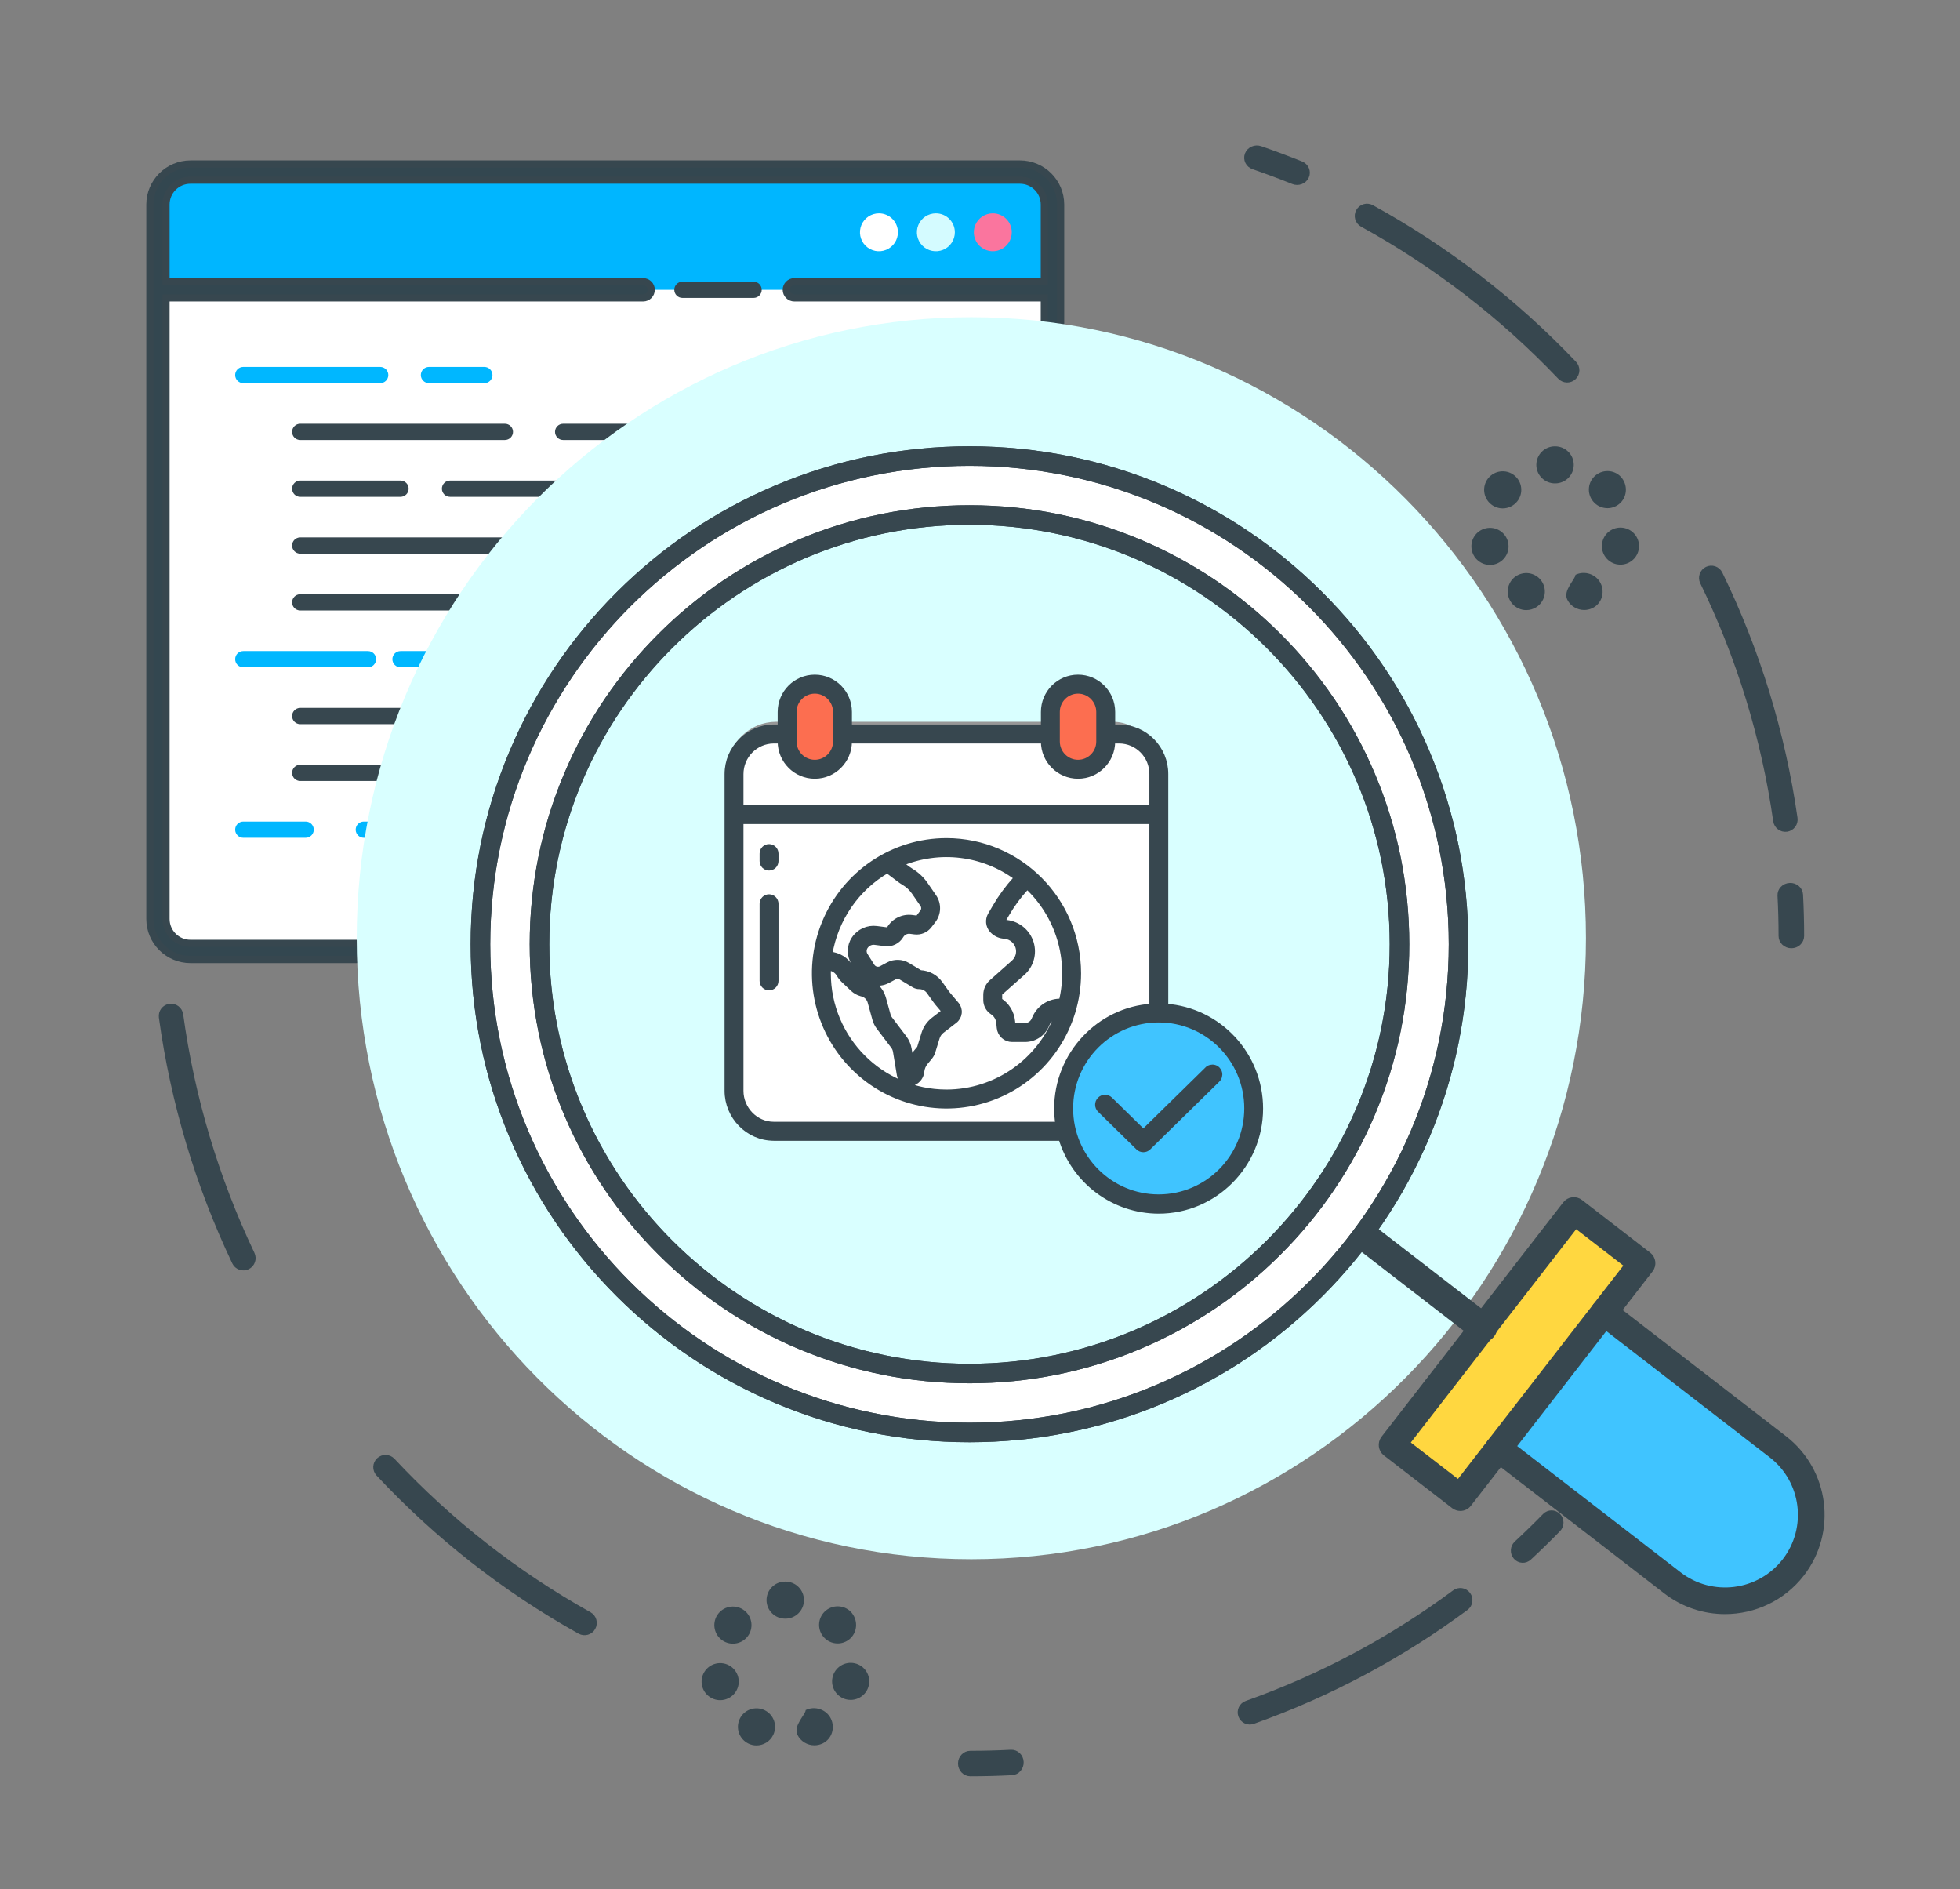
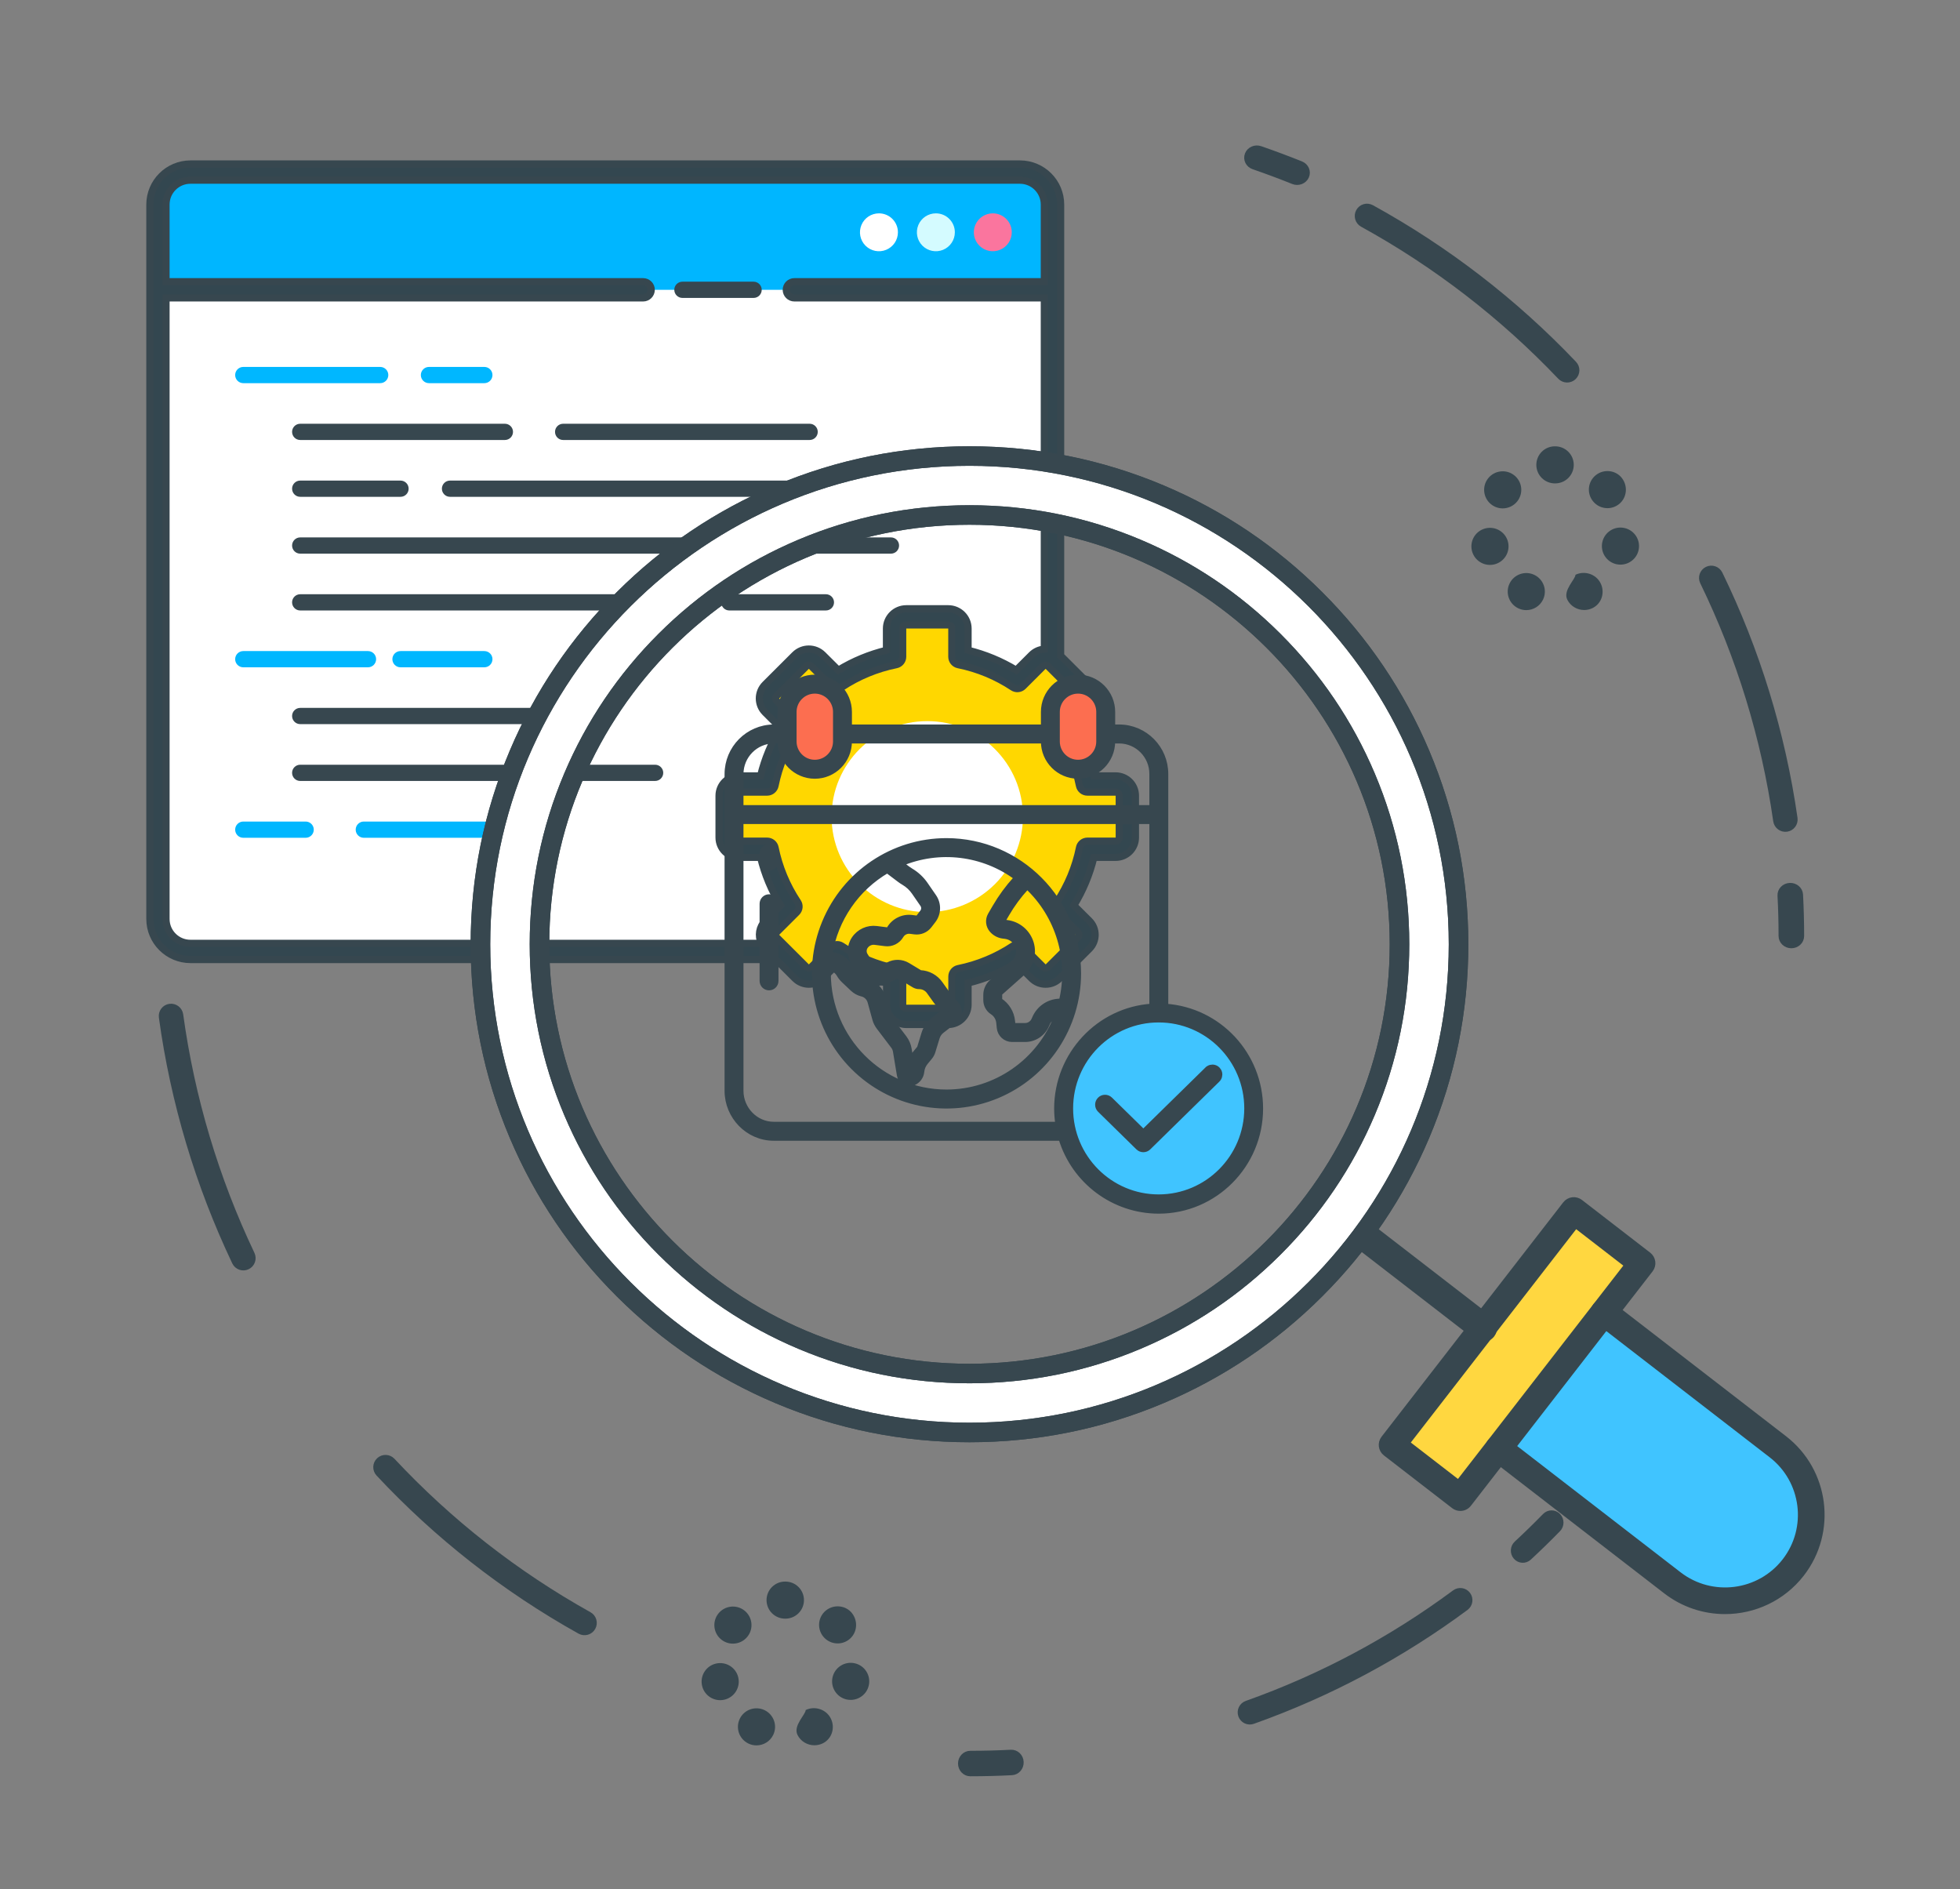
<svg xmlns="http://www.w3.org/2000/svg" width="220px" height="212px" viewBox="0 0 220 212" version="1.1">
  <rect x="0" y="0" width="220" height="212" fill="#808080" stroke="none" />
  <title>Group 75</title>
  <g id="Page-1" stroke="none" stroke-width="1" fill="none" fill-rule="evenodd">
    <g id="Travel-Software-Solutions" transform="translate(-880, -2243)">
      <g id="Group-75" transform="translate(880, 2243)">
        <g id="Web-development-2" transform="translate(16.68, 18.401)" fill-rule="nonzero">
          <g id="Web-development">
            <rect id="Rectangle" fill="#FFFFFF" x="1.043" y="0.911" width="100.407" height="87.463" rx="3" />
            <path d="M37.685,24.599 L31.47,24.599 C30.966,24.599 30.557,24.191 30.557,23.688 C30.557,23.185 30.966,22.777 31.47,22.777 L37.685,22.777 C38.189,22.777 38.597,23.185 38.597,23.688 C38.597,24.191 38.189,24.599 37.685,24.599 Z" id="Path" fill="#00B7FF" />
            <path d="M25.994,24.599 L10.629,24.599 C10.124,24.599 9.716,24.191 9.716,23.688 C9.716,23.185 10.124,22.777 10.629,22.777 L25.994,22.777 C26.498,22.777 26.906,23.185 26.906,23.688 C26.906,24.191 26.498,24.599 25.994,24.599 Z" id="Path" fill="#00B7FF" />
            <path d="M37.685,56.487 L28.275,56.487 C27.771,56.487 27.363,56.079 27.363,55.576 C27.363,55.072 27.771,54.665 28.275,54.665 L37.685,54.665 C38.189,54.665 38.597,55.072 38.597,55.576 C38.597,56.079 38.189,56.487 37.685,56.487 Z" id="Path" fill="#00B7FF" />
            <path d="M24.624,56.487 L10.629,56.487 C10.124,56.487 9.716,56.079 9.716,55.576 C9.716,55.072 10.124,54.665 10.629,54.665 L24.624,54.665 C25.128,54.665 25.537,55.072 25.537,55.576 C25.537,56.079 25.128,56.487 24.624,56.487 Z" id="Path" fill="#00B7FF" />
            <path d="M37.685,75.619 L24.157,75.619 C23.653,75.619 23.244,75.211 23.244,74.708 C23.244,74.205 23.653,73.797 24.157,73.797 L37.685,73.797 C38.189,73.797 38.597,74.205 38.597,74.708 C38.597,75.211 38.189,75.619 37.685,75.619 Z" id="Path" fill="#00B7FF" />
            <path d="M17.627,75.619 L10.629,75.619 C10.124,75.619 9.716,75.211 9.716,74.708 C9.716,74.205 10.124,73.797 10.629,73.797 L17.627,73.797 C18.131,73.797 18.54,74.205 18.54,74.708 C18.54,75.211 18.131,75.619 17.627,75.619 Z" id="Path" fill="#00B7FF" />
            <path d="M97.799,85.641 L4.694,85.641 C2.678,85.641 1.043,84.009 1.043,81.997 L1.043,84.73 C1.043,86.743 2.678,88.374 4.694,88.374 L97.799,88.374 C99.816,88.374 101.45,86.743 101.45,84.73 L101.45,81.997 C101.45,84.009 99.816,85.641 97.799,85.641 Z" id="Path" fill="#FFFFFF" />
            <path d="M97.799,0.911 L4.694,0.911 C2.678,0.911 1.043,2.543 1.043,4.555 L1.043,14.122 L101.45,14.122 L101.45,4.555 C101.45,2.543 99.816,0.911 97.799,0.911 Z" id="Path" fill="#00B6FF" />
            <path d="M81.978,5.542 C81.116,5.542 80.339,6.06 80.009,6.854 C79.679,7.649 79.861,8.564 80.47,9.172 C81.08,9.78 81.996,9.962 82.792,9.633 C83.589,9.304 84.108,8.528 84.107,7.668 C84.107,6.494 83.154,5.542 81.978,5.542 Z" id="Path" fill="#FFFFFF" />
            <path d="M88.367,5.542 C87.505,5.542 86.728,6.06 86.398,6.854 C86.068,7.649 86.25,8.564 86.86,9.172 C87.469,9.78 88.386,9.962 89.182,9.633 C89.978,9.304 90.497,8.528 90.497,7.668 C90.497,6.494 89.543,5.542 88.367,5.542 Z" id="Path" fill="#D4FBFF" />
            <path d="M94.757,5.542 C93.895,5.542 93.118,6.06 92.788,6.855 C92.459,7.65 92.641,8.564 93.251,9.172 C93.86,9.781 94.777,9.962 95.573,9.633 C96.369,9.303 96.888,8.528 96.887,7.668 C96.887,6.494 95.933,5.542 94.757,5.542 L94.757,5.542 Z" id="Path" fill="#FA759E" />
            <path d="M109.861,75.596 L109.861,70.892 C109.861,70.544 109.722,70.211 109.476,69.966 C109.23,69.72 108.896,69.582 108.548,69.582 L105.382,69.582 C104.913,67.286 104.005,65.101 102.707,63.148 L104.953,60.907 C105.199,60.662 105.338,60.329 105.338,59.981 C105.338,59.634 105.199,59.3 104.953,59.055 L101.621,55.729 C101.375,55.483 101.041,55.345 100.693,55.345 C100.344,55.345 100.01,55.483 99.764,55.729 L97.519,57.97 C95.561,56.674 93.371,55.769 91.069,55.302 L91.069,52.135 C91.069,51.412 90.481,50.825 89.756,50.825 L85.044,50.825 C84.319,50.825 83.731,51.412 83.731,52.135 L83.731,55.302 C81.431,55.769 79.242,56.675 77.286,57.971 L75.04,55.73 C74.794,55.484 74.46,55.346 74.112,55.346 C73.764,55.346 73.43,55.484 73.184,55.73 L69.851,59.056 C69.339,59.567 69.339,60.397 69.851,60.908 L72.097,63.149 C70.799,65.102 69.892,67.287 69.423,69.583 L66.251,69.583 C65.903,69.583 65.569,69.721 65.323,69.967 C65.077,70.212 64.939,70.545 64.939,70.893 L64.939,75.597 C64.939,75.945 65.077,76.278 65.323,76.523 C65.569,76.769 65.903,76.907 66.251,76.907 L69.423,76.907 C69.892,79.203 70.799,81.387 72.097,83.341 L69.851,85.582 C69.339,86.093 69.339,86.923 69.851,87.434 L73.184,90.76 C73.43,91.006 73.764,91.144 74.112,91.144 C74.46,91.144 74.794,91.006 75.04,90.76 L77.286,88.519 C79.242,89.815 81.431,90.721 83.731,91.188 L83.731,94.354 C83.732,95.077 84.319,95.663 85.044,95.663 L89.756,95.663 C90.481,95.663 91.069,95.076 91.069,94.353 L91.069,91.187 C93.37,90.72 95.558,89.814 97.514,88.518 L99.76,90.76 C100.006,91.005 100.34,91.143 100.688,91.143 C101.036,91.143 101.37,91.005 101.616,90.76 L104.948,87.433 C105.194,87.188 105.333,86.855 105.333,86.507 C105.333,86.16 105.194,85.826 104.948,85.581 L102.703,83.34 C104.001,81.387 104.909,79.202 105.377,76.906 L108.548,76.906 C108.896,76.906 109.23,76.768 109.476,76.523 C109.722,76.277 109.861,75.944 109.861,75.596 L109.861,75.596 Z M87.4,83.962 C81.469,83.961 76.662,79.163 76.662,73.243 C76.663,67.324 81.471,62.526 87.401,62.526 C93.331,62.526 98.139,67.325 98.139,73.244 C98.139,76.087 97.007,78.813 94.993,80.823 C92.979,82.833 90.248,83.962 87.4,83.962 L87.4,83.962 Z" id="Shape" fill="#FFD700" />
            <g id="Group">
              <path d="M46.53,30.977 L74.196,30.977 C74.7,30.977 75.109,30.569 75.109,30.065 C75.109,29.562 74.7,29.154 74.196,29.154 L46.53,29.154 C46.026,29.154 45.618,29.562 45.618,30.065 C45.618,30.569 46.026,30.977 46.53,30.977 Z" id="Path" fill="#37474F" />
              <path d="M17.018,30.977 L39.989,30.977 C40.493,30.977 40.902,30.569 40.902,30.065 C40.902,29.562 40.493,29.154 39.989,29.154 L17.018,29.154 C16.514,29.154 16.105,29.562 16.105,30.065 C16.105,30.569 16.514,30.977 17.018,30.977 Z" id="Path" fill="#37474F" />
              <path d="M32.92,36.443 C32.92,36.946 33.328,37.354 33.833,37.354 L83.324,37.354 C83.828,37.354 84.237,36.946 84.237,36.443 C84.237,35.94 83.828,35.532 83.324,35.532 L33.833,35.532 C33.328,35.532 32.92,35.94 32.92,36.443 Z" id="Path" fill="#37474F" />
              <path d="M17.018,37.354 L28.275,37.354 C28.78,37.354 29.188,36.946 29.188,36.443 C29.188,35.94 28.78,35.532 28.275,35.532 L17.018,35.532 C16.514,35.532 16.105,35.94 16.105,36.443 C16.105,36.946 16.514,37.354 17.018,37.354 Z" id="Path" fill="#37474F" />
              <path d="M17.018,43.732 L83.324,43.732 C83.828,43.732 84.237,43.324 84.237,42.821 C84.237,42.317 83.828,41.909 83.324,41.909 L17.018,41.909 C16.514,41.909 16.105,42.317 16.105,42.821 C16.105,43.324 16.514,43.732 17.018,43.732 Z" id="Path" fill="#37474F" />
              <path d="M76.022,48.287 L65.182,48.287 C64.678,48.287 64.27,48.695 64.27,49.198 C64.27,49.701 64.678,50.109 65.182,50.109 L76.022,50.109 C76.526,50.109 76.935,49.701 76.935,49.198 C76.935,48.695 76.526,48.287 76.022,48.287 Z" id="Path" fill="#37474F" />
              <path d="M17.018,50.109 L60.604,50.109 C61.108,50.109 61.517,49.701 61.517,49.198 C61.517,48.695 61.108,48.287 60.604,48.287 L17.018,48.287 C16.514,48.287 16.105,48.695 16.105,49.198 C16.105,49.701 16.514,50.109 17.018,50.109 Z" id="Path" fill="#37474F" />
-               <path d="M63.243,61.042 L53.681,61.042 C53.177,61.042 52.768,61.45 52.768,61.953 C52.768,62.456 53.177,62.864 53.681,62.864 L63.243,62.864 C63.747,62.864 64.155,62.456 64.155,61.953 C64.155,61.45 63.747,61.042 63.243,61.042 Z" id="Path" fill="#37474F" />
              <path d="M17.018,62.864 L48.592,62.864 C49.096,62.864 49.505,62.456 49.505,61.953 C49.505,61.45 49.096,61.042 48.592,61.042 L17.018,61.042 C16.514,61.042 16.105,61.45 16.105,61.953 C16.105,62.456 16.514,62.864 17.018,62.864 Z" id="Path" fill="#37474F" />
              <path d="M56.853,67.42 L17.018,67.42 C16.514,67.42 16.105,67.827 16.105,68.331 C16.105,68.834 16.514,69.242 17.018,69.242 L56.853,69.242 C57.357,69.242 57.766,68.834 57.766,68.331 C57.766,67.827 57.357,67.42 56.853,67.42 Z" id="Path" fill="#37474F" />
              <path d="M59.919,15.033 L67.906,15.033 C68.41,15.033 68.819,14.625 68.819,14.122 C68.819,13.618 68.41,13.211 67.906,13.211 L59.919,13.211 C59.415,13.211 59.006,13.618 59.006,14.122 C59.006,14.625 59.415,15.033 59.919,15.033 Z" id="Path" fill="#37474F" />
              <path d="M108.548,68.671 L106.112,68.671 C105.648,66.768 104.891,64.949 103.869,63.277 L105.603,61.552 C106.472,60.684 106.472,59.278 105.603,58.41 L102.373,55.187 L102.373,4.555 C102.37,2.041 100.328,0.003 97.809,-4.85518465e-15 L4.705,-4.85518465e-15 C2.185,0.003 0.144,2.041 0.141,4.555 L0.141,84.73 C0.144,87.245 2.185,89.282 4.705,89.285 L70.425,89.285 L72.548,91.404 C73.417,92.27 74.825,92.27 75.694,91.404 L77.428,89.679 C79.103,90.699 80.926,91.454 82.832,91.917 L82.832,94.353 C82.834,95.574 83.821,96.565 85.044,96.574 L89.756,96.574 C90.985,96.572 91.98,95.579 91.982,94.353 L91.982,91.917 C93.888,91.453 95.711,90.698 97.386,89.679 L99.114,91.404 C99.984,92.27 101.392,92.27 102.261,91.404 L105.594,88.078 C106.462,87.21 106.462,85.805 105.594,84.937 L103.86,83.211 C104.882,81.539 105.639,79.72 106.103,77.817 L108.544,77.817 C109.772,77.816 110.768,76.823 110.77,75.596 L110.77,70.892 C110.768,69.667 109.775,68.675 108.548,68.671 L108.548,68.671 Z M1.956,84.73 L1.956,15.033 L55.507,15.033 C56.011,15.033 56.42,14.625 56.42,14.122 C56.42,13.618 56.011,13.211 55.507,13.211 L1.956,13.211 L1.956,4.555 C1.956,3.046 3.182,1.822 4.694,1.822 L97.799,1.822 C99.311,1.822 100.538,3.046 100.538,4.555 L100.538,13.211 L72.485,13.211 C71.981,13.211 71.572,13.618 71.572,14.122 C71.572,14.625 71.981,15.033 72.485,15.033 L100.538,15.033 L100.538,54.449 C100.002,54.481 99.495,54.708 99.114,55.086 L97.386,56.811 C95.711,55.792 93.888,55.037 91.982,54.573 L91.982,52.136 C91.981,50.91 90.985,49.916 89.756,49.914 L85.044,49.914 C83.815,49.916 82.819,50.91 82.818,52.136 L82.818,54.573 C80.912,55.036 79.089,55.791 77.415,56.811 L75.68,55.086 C74.811,54.22 73.403,54.22 72.534,55.086 L69.202,58.412 C68.334,59.28 68.334,60.686 69.202,61.554 L70.93,63.279 C69.908,64.951 69.152,66.77 68.687,68.673 L66.251,68.673 C65.024,68.675 64.029,69.668 64.027,70.894 L64.027,75.598 C64.029,76.824 65.024,77.817 66.251,77.819 L68.692,77.819 C69.156,79.721 69.913,81.541 70.935,83.213 L69.207,84.939 C68.542,85.604 68.37,86.616 68.779,87.463 L4.694,87.463 C3.182,87.463 1.956,86.24 1.956,84.73 L1.956,84.73 Z M108.949,75.596 C108.948,75.817 108.769,75.995 108.548,75.995 L105.382,75.995 C104.947,75.994 104.573,76.299 104.486,76.723 C104.044,78.906 103.181,80.981 101.946,82.835 C101.706,83.196 101.754,83.677 102.062,83.983 L104.308,86.224 C104.464,86.38 104.464,86.633 104.308,86.789 L100.975,90.114 C100.818,90.27 100.566,90.27 100.41,90.114 L98.164,87.873 C97.857,87.567 97.377,87.519 97.015,87.758 C95.157,88.989 93.078,89.851 90.892,90.294 C90.467,90.381 90.162,90.754 90.162,91.187 L90.162,94.352 C90.161,94.572 89.983,94.75 89.762,94.751 L85.044,94.751 C84.823,94.751 84.644,94.572 84.644,94.352 L84.644,91.187 C84.644,90.754 84.339,90.381 83.914,90.294 C81.728,89.851 79.648,88.99 77.791,87.758 C77.429,87.519 76.948,87.567 76.641,87.873 L74.395,90.114 C74.239,90.27 73.986,90.27 73.83,90.114 L70.498,86.789 C70.342,86.633 70.342,86.38 70.498,86.224 L72.744,83.983 C73.051,83.677 73.1,83.196 72.86,82.835 C71.624,80.981 70.761,78.906 70.319,76.723 C70.232,76.299 69.858,75.995 69.424,75.995 L66.251,75.995 C66.031,75.995 65.852,75.816 65.852,75.596 L65.852,70.892 C65.852,70.672 66.031,70.494 66.251,70.494 L69.423,70.494 C69.857,70.494 70.231,70.189 70.318,69.765 C70.761,67.582 71.624,65.507 72.859,63.652 C73.098,63.291 73.05,62.811 72.743,62.505 L70.498,60.264 C70.342,60.108 70.342,59.855 70.498,59.699 L73.829,56.374 C73.985,56.219 74.238,56.219 74.394,56.374 L76.641,58.615 C76.947,58.921 77.428,58.97 77.79,58.731 C79.647,57.498 81.727,56.637 83.913,56.195 C84.338,56.108 84.644,55.735 84.643,55.301 L84.643,52.136 C84.643,52.03 84.685,51.929 84.76,51.854 C84.835,51.778 84.937,51.736 85.043,51.736 L89.756,51.736 C89.977,51.737 90.155,51.916 90.155,52.136 L90.155,55.302 C90.155,55.736 90.46,56.109 90.886,56.196 C93.072,56.638 95.151,57.499 97.009,58.731 C97.371,58.97 97.851,58.921 98.158,58.615 L100.403,56.374 C100.56,56.219 100.812,56.219 100.968,56.374 L104.302,59.699 C104.458,59.855 104.458,60.108 104.302,60.264 L102.055,62.505 C101.748,62.812 101.7,63.292 101.939,63.653 C103.175,65.507 104.037,67.583 104.48,69.765 C104.567,70.189 104.941,70.494 105.375,70.494 L108.546,70.494 C108.767,70.494 108.946,70.672 108.947,70.892 L108.949,75.596 Z" id="Shape" stroke="#37474F" stroke-width="0.8" fill="#334750" />
            </g>
          </g>
        </g>
        <g id="Expertise">
          <rect id="Rectangle" x="0.819" y="0" width="219.005" height="212" />
          <g id="Group-16" transform="translate(1.197, 16.269)">
-             <path d="M38.844,89.023 C38.844,50.533 69.73,19.331 107.83,19.331 C145.931,19.331 176.817,50.533 176.817,89.023 C176.817,127.513 145.931,158.715 107.83,158.715 C69.73,158.715 38.844,127.513 38.844,89.023" id="Fill-1" fill="#D9FFFF" />
            <path d="M172.292,153.915 C172.661,153.538 173.256,153.539 173.623,153.918 C173.989,154.296 173.988,154.909 173.62,155.286 C172.559,156.374 171.471,157.434 170.358,158.466 C169.972,158.824 169.377,158.792 169.029,158.395 C168.681,157.999 168.712,157.387 169.098,157.029 C170.188,156.019 171.253,154.98 172.292,153.915 Z" id="Stroke-9" stroke="#37474F" stroke-width="0.8" fill="#37474F" fill-rule="nonzero" />
            <path d="M162.145,162.533 C155.013,167.817 147.14,172.021 138.767,174.993 C138.266,175.17 138.004,175.721 138.181,176.222 C138.359,176.723 138.908,176.986 139.408,176.808 C147.961,173.773 156.003,169.479 163.287,164.082 C163.714,163.766 163.804,163.163 163.489,162.735 C163.173,162.308 162.571,162.217 162.145,162.533 Z" id="Stroke-11" stroke="#37474F" stroke-width="0.8" fill="#37474F" fill-rule="nonzero" />
            <path d="M112.281,180.495 C112.82,180.467 113.278,180.905 113.304,181.472 C113.331,182.04 112.916,182.523 112.377,182.551 C110.827,182.631 109.272,182.672 107.712,182.672 C107.173,182.672 106.735,182.211 106.735,181.642 C106.735,181.074 107.173,180.613 107.712,180.613 C109.24,180.613 110.763,180.574 112.281,180.495 Z" id="Stroke-13" stroke="#37474F" stroke-width="0.8" fill="#37474F" fill-rule="nonzero" />
            <path d="M138.919,1.095 C139.113,0.59 139.703,0.331 140.235,0.515 C141.774,1.047 143.296,1.615 144.8,2.219 C145.322,2.428 145.566,2.998 145.345,3.493 C145.124,3.987 144.521,4.218 143.999,4.009 C142.527,3.418 141.037,2.862 139.531,2.341 C138.998,2.157 138.724,1.599 138.919,1.095 Z" id="Stroke-15" stroke="#37474F" stroke-width="0.8" fill="#37474F" fill-rule="nonzero" />
            <path d="M151.772,8.822 C160.013,13.355 167.513,19.141 173.998,25.957 C174.37,26.347 174.988,26.363 175.378,25.991 C175.769,25.619 175.784,25.001 175.413,24.611 C168.79,17.65 161.131,11.741 152.713,7.111 C152.241,6.851 151.647,7.023 151.388,7.496 C151.128,7.968 151.3,8.562 151.772,8.822 Z M190.009,49.014 C194.109,57.444 196.892,66.474 198.235,75.844 C198.311,76.377 198.806,76.748 199.34,76.672 C199.874,76.595 200.244,76.1 200.168,75.567 C198.796,65.996 195.953,56.771 191.765,48.16 C191.529,47.675 190.945,47.474 190.46,47.709 C189.975,47.945 189.773,48.53 190.009,49.014 Z" id="Stroke-17" stroke="#37474F" stroke-width="0.8" fill="#37474F" fill-rule="nonzero" />
            <path d="M17.257,98.793 C25.498,103.326 32.998,109.113 39.483,115.928 C39.855,116.319 40.473,116.334 40.863,115.963 C41.254,115.591 41.269,114.973 40.898,114.582 C34.275,107.622 26.616,101.712 18.198,97.082 C17.726,96.822 17.132,96.995 16.873,97.467 C16.613,97.939 16.785,98.533 17.257,98.793 Z M55.494,138.986 C59.594,147.415 62.377,156.446 63.72,165.815 C63.796,166.349 64.291,166.72 64.825,166.643 C65.359,166.567 65.729,166.072 65.653,165.538 C64.281,155.967 61.438,146.742 57.25,138.132 C57.014,137.647 56.43,137.445 55.945,137.681 C55.46,137.917 55.258,138.501 55.494,138.986 Z" id="Stroke-17" stroke="#37474F" stroke-width="0.8" fill="#37474F" fill-rule="nonzero" transform="translate(41.207, 131.807) scale(1, -1) rotate(-111) translate(-41.207, -131.807) " />
            <path d="M199.702,83.216 C200.273,83.19 200.758,83.603 200.786,84.139 C200.867,85.682 200.908,87.229 200.908,88.778 C200.908,89.314 200.444,89.749 199.873,89.749 C199.301,89.749 198.838,89.314 198.838,88.778 C198.838,87.261 198.798,85.746 198.719,84.234 C198.691,83.698 199.131,83.243 199.702,83.216 Z" id="Stroke-19" stroke="#37474F" stroke-width="0.8" fill="#37474F" fill-rule="nonzero" />
          </g>
          <g id="Group-81" transform="translate(131.329, 122.661) scale(-1, 1) translate(-131.329, -122.661) translate(78.308, 49.179)" fill="#37474F">
            <path d="M96.217,132.474 L96.208,132.474 L96.194,132.474 C95.042,132.474 94.109,131.543 94.109,130.393 C94.109,129.244 95.042,128.313 96.194,128.313 L96.232,128.313 C97.384,128.313 98.313,129.252 98.31,130.402 C98.305,131.548 97.372,132.474 96.225,132.474 L96.217,132.474 Z M89.027,134.797 C88.129,134.08 88.011,132.771 88.706,131.874 L88.706,131.872 C89.4,130.976 90.731,130.83 91.631,131.546 C92.531,132.264 92.674,133.573 91.955,134.472 C91.543,134.986 90.938,135.254 90.327,135.254 C89.87,135.254 89.412,135.104 89.027,134.797 L89.027,134.797 Z M100.45,134.489 C99.735,133.589 99.886,132.28 100.789,131.565 C101.691,130.853 103.002,131.004 103.718,131.904 C104.432,132.803 104.281,134.113 103.379,134.827 C102.995,135.13 102.538,135.278 102.085,135.278 C101.47,135.278 100.862,135.007 100.45,134.489 L100.45,134.489 Z M86.834,139.97 C86.58,138.848 87.284,137.735 88.408,137.482 C89.53,137.228 90.647,137.931 90.901,139.053 C91.154,140.173 90.449,141.288 89.327,141.541 C89.172,141.575 89.018,141.591 88.865,141.591 C87.913,141.591 87.053,140.936 86.834,139.97 L86.834,139.97 Z M103.046,141.569 C101.923,141.31 101.225,140.194 101.482,139.073 C101.741,137.953 102.86,137.256 103.982,137.513 C105.104,137.771 105.804,138.888 105.545,140.008 C105.323,140.97 104.465,141.622 103.516,141.622 C103.362,141.622 103.204,141.605 103.046,141.569 L103.046,141.569 Z M92.013,146.474 L92.013,146.474 C90.976,145.973 90.586,144.728 91.088,143.694 C91.59,142.659 92.875,142.227 93.917,142.729 L93.917,142.73 C93.917,143.23 95.342,144.475 94.84,145.51 C94.481,146.25 93.716,146.684 92.941,146.684 C92.637,146.684 92.306,146.616 92.013,146.474 L92.013,146.474 Z M97.558,145.515 C97.059,144.478 97.499,143.237 98.536,142.739 C99.575,142.243 100.82,142.68 101.317,143.715 C101.816,144.752 101.376,145.995 100.339,146.491 C100.049,146.632 99.741,146.696 99.439,146.696 C98.663,146.696 97.916,146.261 97.558,145.515 L97.558,145.515 Z" id="Fill-19" />
            <path d="M9.812,5.07 L9.803,5.07 L9.789,5.07 C8.637,5.07 7.704,4.139 7.704,2.989 C7.704,1.84 8.637,0.909 9.789,0.909 L9.827,0.909 C10.979,0.909 11.908,1.848 11.905,2.998 C11.9,4.144 10.967,5.07 9.82,5.07 L9.812,5.07 Z M2.622,7.393 C1.724,6.676 1.606,5.367 2.301,4.47 L2.301,4.468 C2.995,3.572 4.326,3.426 5.226,4.142 C6.126,4.86 6.269,6.169 5.55,7.067 C5.138,7.582 4.533,7.85 3.921,7.85 C3.465,7.85 3.007,7.7 2.622,7.393 L2.622,7.393 Z M14.045,7.085 C13.329,6.185 13.481,4.876 14.384,4.161 C15.286,3.449 16.597,3.6 17.313,4.5 C18.027,5.399 17.876,6.709 16.974,7.423 C16.59,7.726 16.133,7.874 15.68,7.874 C15.065,7.874 14.457,7.603 14.045,7.085 L14.045,7.085 Z M0.429,12.566 C0.175,11.444 0.879,10.331 2.003,10.078 C3.125,9.824 4.242,10.527 4.496,11.649 C4.749,12.769 4.044,13.884 2.922,14.137 C2.767,14.171 2.613,14.187 2.46,14.187 C1.508,14.187 0.648,13.532 0.429,12.566 L0.429,12.566 Z M16.641,14.165 C15.518,13.906 14.82,12.789 15.077,11.669 C15.336,10.549 16.455,9.852 17.577,10.109 C18.699,10.367 19.399,11.484 19.14,12.604 C18.918,13.566 18.06,14.218 17.111,14.218 C16.957,14.218 16.799,14.201 16.641,14.165 L16.641,14.165 Z M5.608,19.07 L5.608,19.07 C4.571,18.569 4.181,17.324 4.683,16.29 C5.185,15.255 6.47,14.823 7.512,15.325 L7.512,15.326 C7.512,15.826 8.937,17.071 8.435,18.106 C8.075,18.846 7.311,19.28 6.536,19.28 C6.232,19.28 5.901,19.212 5.608,19.07 L5.608,19.07 Z M11.153,18.111 C10.654,17.074 11.094,15.833 12.131,15.335 C13.17,14.839 14.415,15.276 14.912,16.311 C15.411,17.348 14.971,18.591 13.934,19.087 C13.644,19.228 13.336,19.292 13.034,19.292 C12.258,19.292 11.511,18.857 11.153,18.111 L11.153,18.111 Z" id="Fill-19" />
          </g>
        </g>
        <g id="Group-71" transform="translate(52.83, 50.083)">
          <path d="M55.991,104.061 C29.335,104.061 7.725,82.492 7.725,55.886 C7.725,29.279 29.335,7.711 55.991,7.711 C82.647,7.711 104.256,29.279 104.256,55.886 C104.256,82.492 82.647,104.061 55.991,104.061 M55.991,1.096 C25.674,1.096 1.098,25.626 1.098,55.886 C1.098,86.145 25.674,110.676 55.991,110.676 C86.307,110.676 110.884,86.145 110.884,55.886 C110.884,25.626 86.307,1.096 55.991,1.096" id="Fill-1" fill="#FFFFFF" />
          <polygon id="Fill-3" fill="#FFD740" points="103.425 112.07 111.086 117.987 131.481 91.682 123.82 85.764" />
          <path d="M146.725,112.279 L127.202,97.2 L115.364,112.469 L134.887,127.548 C139.111,130.811 145.185,130.038 148.454,125.821 L148.454,125.821 C151.724,121.605 150.949,115.542 146.725,112.279" id="Fill-5" fill="#40C4FF" />
          <path d="M55.991,2.192 C26.328,2.192 2.196,26.279 2.196,55.886 C2.196,85.493 26.328,109.58 55.991,109.58 C85.654,109.58 109.786,85.493 109.786,55.886 C109.786,26.279 85.654,2.192 55.991,2.192 M55.991,111.771 C48.433,111.771 41.1,110.294 34.196,107.379 C27.529,104.564 21.541,100.535 16.399,95.403 C11.258,90.271 7.221,84.294 4.4,77.639 C1.481,70.749 5.9132895e-13,63.43 5.9132895e-13,55.886 C5.9132895e-13,48.342 1.481,41.023 4.4,34.132 C7.221,27.477 11.258,21.501 16.399,16.369 C21.541,11.236 27.529,7.207 34.196,4.392 C41.1,1.478 48.433,-4.14188169e-14 55.991,-4.14188169e-14 C63.549,-4.14188169e-14 70.882,1.478 77.785,4.392 C84.453,7.207 90.441,11.236 95.582,16.369 C100.724,21.501 104.761,27.477 107.581,34.132 C110.501,41.023 111.982,48.342 111.982,55.886 C111.982,63.43 110.501,70.749 107.581,77.639 C104.761,84.294 100.724,90.271 95.582,95.403 C90.441,100.535 84.453,104.564 77.785,107.379 C70.882,110.294 63.549,111.771 55.991,111.771" id="Fill-9" fill="#37474F" />
          <path d="M55.991,8.807 C29.982,8.807 8.823,29.926 8.823,55.886 C8.823,81.845 29.982,102.965 55.991,102.965 C81.999,102.965 103.159,81.845 103.159,55.886 C103.159,29.926 81.999,8.807 55.991,8.807 M55.991,105.156 C49.327,105.156 42.863,103.854 36.776,101.284 C30.898,98.802 25.619,95.25 21.086,90.725 C16.553,86.201 12.993,80.932 10.507,75.065 C7.933,68.989 6.627,62.537 6.627,55.886 C6.627,49.235 7.933,42.782 10.507,36.707 C12.993,30.84 16.553,25.571 21.086,21.046 C25.619,16.522 30.898,12.969 36.776,10.487 C42.863,7.918 49.327,6.615 55.991,6.615 C62.654,6.615 69.119,7.918 75.206,10.487 C81.084,12.969 86.363,16.522 90.896,21.046 C95.429,25.571 98.988,30.84 101.475,36.707 C104.049,42.782 105.354,49.235 105.354,55.886 C105.354,62.537 104.049,68.989 101.475,75.065 C98.988,80.932 95.429,86.201 90.896,90.725 C86.363,95.25 81.084,98.802 75.206,101.284 C69.119,103.854 62.654,105.156 55.991,105.156" id="Fill-10" fill="#37474F" />
          <path d="M55.991,8.807 C29.982,8.807 8.823,29.926 8.823,55.886 C8.823,81.845 29.982,102.965 55.991,102.965 C81.999,102.965 103.159,81.845 103.159,55.886 C103.159,29.926 81.999,8.807 55.991,8.807 M55.991,105.156 C49.327,105.156 42.863,103.854 36.776,101.284 C30.898,98.802 25.619,95.25 21.086,90.725 C16.553,86.201 12.993,80.932 10.507,75.065 C7.933,68.989 6.627,62.537 6.627,55.886 C6.627,49.235 7.933,42.782 10.507,36.707 C12.993,30.84 16.553,25.571 21.086,21.046 C25.619,16.522 30.898,12.969 36.776,10.487 C42.863,7.918 49.327,6.615 55.991,6.615 C62.654,6.615 69.119,7.918 75.206,10.487 C81.084,12.969 86.363,16.522 90.896,21.046 C95.429,25.571 98.988,30.84 101.475,36.707 C104.049,42.782 105.354,49.235 105.354,55.886 C105.354,62.537 104.049,68.989 101.475,75.065 C98.988,80.932 95.429,86.201 90.896,90.725 C86.363,95.25 81.084,98.802 75.206,101.284 C69.119,103.854 62.654,105.156 55.991,105.156" id="Fill-43" fill="#37474F" />
          <path d="M113.622,100.013 C113.387,100.013 113.151,99.938 112.951,99.784 L99.833,89.652 C99.354,89.281 99.266,88.593 99.637,88.115 C100.008,87.636 100.697,87.548 101.177,87.919 L114.294,98.05 C114.774,98.421 114.862,99.109 114.491,99.588 C114.274,99.867 113.95,100.013 113.622,100.013" id="Fill-47" stroke="#37474F" fill="#37474F" />
          <path d="M104.965,111.874 L110.89,116.45 L129.941,91.878 L124.016,87.302 L104.965,111.874 Z M111.085,119.083 C110.85,119.083 110.614,119.008 110.414,118.854 L102.753,112.936 C102.274,112.566 102.186,111.878 102.557,111.399 L122.952,85.094 C123.13,84.864 123.392,84.714 123.681,84.677 C123.97,84.64 124.262,84.72 124.492,84.898 L132.153,90.815 C132.632,91.185 132.72,91.874 132.349,92.352 L111.954,118.658 C111.738,118.937 111.413,119.083 111.085,119.083 L111.085,119.083 Z" id="Fill-48" stroke="#37474F" stroke-width="0.8" fill="#37474F" />
          <path d="M140.794,130.658 C138.491,130.658 136.173,129.927 134.215,128.414 L114.692,113.335 C114.213,112.965 114.125,112.277 114.496,111.798 C114.867,111.32 115.557,111.232 116.036,111.602 L135.559,126.681 C139.297,129.569 144.693,128.882 147.586,125.151 C150.48,121.419 149.792,116.034 146.053,113.146 L126.531,98.067 C126.051,97.696 125.963,97.008 126.334,96.529 C126.705,96.051 127.395,95.963 127.874,96.333 L147.397,111.412 C152.093,115.04 152.957,121.805 149.323,126.492 C147.203,129.225 144.015,130.658 140.794,130.658" id="Fill-49" stroke="#37474F" stroke-width="0.8" fill="#37474F" />
          <path d="M55.991,2.192 C26.328,2.192 2.196,26.279 2.196,55.886 C2.196,85.493 26.328,109.58 55.991,109.58 C85.654,109.58 109.786,85.493 109.786,55.886 C109.786,26.279 85.654,2.192 55.991,2.192 M55.991,111.771 C48.433,111.771 41.1,110.294 34.196,107.379 C27.529,104.564 21.541,100.535 16.399,95.403 C11.258,90.271 7.221,84.294 4.4,77.639 C1.481,70.749 5.9132895e-13,63.43 5.9132895e-13,55.886 C5.9132895e-13,48.342 1.481,41.023 4.4,34.132 C7.221,27.477 11.258,21.501 16.399,16.369 C21.541,11.236 27.529,7.207 34.196,4.392 C41.1,1.478 48.433,-4.14188169e-14 55.991,-4.14188169e-14 C63.549,-4.14188169e-14 70.882,1.478 77.785,4.392 C84.453,7.207 90.441,11.236 95.582,16.369 C100.724,21.501 104.761,27.477 107.581,34.132 C110.501,41.023 111.982,48.342 111.982,55.886 C111.982,63.43 110.501,70.749 107.581,77.639 C104.761,84.294 100.724,90.271 95.582,95.403 C90.441,100.535 84.453,104.564 77.785,107.379 C70.882,110.294 63.549,111.771 55.991,111.771" id="Fill-50" fill="#37474F" />
        </g>
        <g id="calendar-(1)" transform="translate(81.629, 76)">
-           <rect id="Rectangle" stroke="#979797" fill="#FFFFFF" x="0.5" y="5.5" width="47.778" height="46" rx="5" />
          <path d="M24.61,18.358 C18.622,18.358 13.223,21.981 10.932,27.539 C8.64,33.097 9.907,39.494 14.141,43.747 C18.376,48.001 24.744,49.273 30.276,46.971 C35.809,44.669 39.416,39.246 39.416,33.23 C39.407,25.02 32.783,18.367 24.61,18.358 L24.61,18.358 Z M17.964,21.68 L19.335,22.716 C19.493,22.835 19.657,22.945 19.828,23.045 C20.286,23.315 20.68,23.682 20.983,24.119 L21.936,25.5 C22.119,25.764 22.11,26.118 21.914,26.374 L21.472,26.95 C21.416,27.021 21.327,27.058 21.237,27.048 L20.735,26.983 C19.709,26.851 18.704,27.349 18.184,28.248 C18.125,28.338 18.019,28.385 17.913,28.368 L16.767,28.221 C15.778,28.092 14.802,28.535 14.246,29.366 C13.705,30.168 13.688,31.216 14.205,32.034 L14.969,33.247 C15.619,34.27 16.942,34.619 18.009,34.05 L18.796,33.626 C19.009,33.513 19.266,33.519 19.473,33.643 L20.967,34.543 C21.151,34.654 21.363,34.71 21.577,34.705 C22.022,34.714 22.435,34.939 22.684,35.31 L23.415,36.333 C23.479,36.422 23.546,36.509 23.617,36.592 L24.389,37.505 L23.165,38.45 C22.655,38.842 22.28,39.384 22.092,40.001 L21.609,41.574 C21.6,41.603 21.586,41.629 21.567,41.652 L21.097,42.22 C20.902,42.454 20.738,42.713 20.609,42.989 L20.399,41.726 C20.324,41.272 20.139,40.844 19.862,40.478 L18.24,38.342 C18.152,38.227 18.088,38.096 18.05,37.957 L17.514,36.017 C17.25,35.068 16.51,34.328 15.565,34.066 L15.447,34.034 C15.331,34.002 15.225,33.942 15.137,33.859 L14.139,32.915 C14.034,32.816 13.943,32.702 13.871,32.577 C13.372,31.72 12.484,31.165 11.497,31.096 C12.141,27.143 14.514,23.688 17.964,21.68 L17.964,21.68 Z M24.61,46.574 C17.277,46.566 11.335,40.597 11.327,33.23 C11.327,33.024 11.332,32.82 11.341,32.616 C11.845,32.635 12.303,32.911 12.557,33.349 C12.703,33.6 12.884,33.83 13.096,34.029 L14.094,34.973 C14.364,35.227 14.691,35.412 15.047,35.51 L15.164,35.542 C15.593,35.66 15.928,35.996 16.048,36.426 L16.583,38.366 C16.673,38.693 16.825,39 17.03,39.269 L18.652,41.405 C18.779,41.573 18.864,41.77 18.898,41.977 L19.339,44.634 C19.425,45.191 19.902,45.6 20.462,45.599 C20.613,45.599 20.762,45.569 20.901,45.51 C21.416,45.294 21.769,44.81 21.819,44.251 C21.858,43.862 22.015,43.494 22.267,43.197 L22.737,42.629 C22.884,42.451 22.995,42.245 23.063,42.024 L23.546,40.451 C23.641,40.137 23.832,39.861 24.091,39.662 L25.527,38.554 C25.804,38.346 25.983,38.032 26.022,37.687 C26.061,37.342 25.956,36.997 25.732,36.732 L24.775,35.602 C24.732,35.551 24.69,35.497 24.651,35.442 L23.92,34.418 C23.402,33.669 22.563,33.208 21.656,33.176 L20.255,32.332 C19.588,31.932 18.762,31.912 18.077,32.279 L17.29,32.702 C16.926,32.896 16.476,32.777 16.254,32.429 L15.489,31.216 C15.297,30.911 15.303,30.521 15.505,30.222 C15.741,29.87 16.155,29.682 16.574,29.737 L17.721,29.883 C18.433,29.98 19.134,29.638 19.499,29.016 C19.711,28.649 20.122,28.445 20.542,28.499 L21.043,28.563 C21.669,28.642 22.29,28.383 22.676,27.882 L23.118,27.306 C23.721,26.524 23.748,25.439 23.185,24.628 L22.233,23.248 C21.804,22.628 21.245,22.109 20.596,21.726 C20.476,21.655 20.36,21.578 20.249,21.494 L19.488,20.919 C23.793,19.109 28.728,19.706 32.483,22.489 L32.379,22.634 C31.498,23.602 30.721,24.662 30.062,25.794 L29.539,26.691 C29.235,27.23 29.305,27.904 29.712,28.369 C30.033,28.738 30.478,28.975 30.962,29.035 L31.212,29.065 C31.888,29.15 32.452,29.626 32.65,30.281 C32.838,30.909 32.646,31.591 32.157,32.026 L29.682,34.222 C29.274,34.583 29.04,35.103 29.04,35.649 L29.04,36.232 C29.039,36.775 29.314,37.281 29.769,37.575 C30.18,37.84 30.447,38.279 30.494,38.766 L30.552,39.344 C30.624,40.08 31.242,40.641 31.979,40.637 L33.428,40.637 C34.468,40.639 35.411,40.022 35.829,39.065 L35.916,38.868 C36.121,38.396 36.538,38.051 37.039,37.94 C35.083,43.131 30.136,46.568 24.61,46.574 L24.61,46.574 Z M37.524,36.363 L37.251,36.376 C36.058,36.426 34.999,37.156 34.523,38.256 L34.436,38.451 C34.26,38.852 33.864,39.11 33.428,39.108 L32.059,39.108 L32.009,38.61 C31.916,37.659 31.395,36.804 30.594,36.288 C30.574,36.277 30.561,36.255 30.562,36.232 L30.562,35.649 C30.562,35.541 30.608,35.439 30.689,35.367 L33.163,33.172 C34.098,32.34 34.466,31.038 34.105,29.837 C33.733,28.603 32.671,27.706 31.397,27.548 L31.147,27.517 C31.052,27.505 30.962,27.464 30.891,27.398 L31.375,26.566 C31.988,25.514 32.711,24.531 33.531,23.634 C33.552,23.611 33.572,23.587 33.589,23.562 L33.656,23.469 C37.171,26.748 38.649,31.679 37.524,36.363 L37.524,36.363 Z" id="Shape" stroke="#37474F" stroke-width="0.6" fill="#37474F" fill-rule="nonzero" />
          <ellipse id="Oval" fill="#40C4FF" cx="48.281" cy="48.5" rx="11.448" ry="11.5" />
          <path d="M53.921,44.047 L46.705,51.124 L42.936,47.427 C42.635,47.132 42.154,47.138 41.86,47.44 C41.566,47.742 41.572,48.226 41.873,48.521 L46.173,52.739 C46.469,53.029 46.941,53.029 47.236,52.739 L54.984,45.14 C55.183,44.951 55.265,44.668 55.198,44.401 C55.131,44.134 54.927,43.923 54.663,43.85 C54.398,43.777 54.115,43.852 53.922,44.047 L53.921,44.047 Z" id="Path" stroke="#37474F" stroke-width="0.7" fill="#37474F" fill-rule="nonzero" />
          <rect id="Rectangle" fill="#FC6E50" x="5.973" y="0" width="7.964" height="11" rx="3.982" />
          <rect id="Rectangle" fill="#FC6E50" x="35.837" y="0" width="5.973" height="11" rx="2.986" />
          <path d="M49.203,36.942 L49.203,10.874 C49.214,7.978 46.887,5.62 44.004,5.605 L43.244,5.605 L43.244,3.898 C43.244,1.752 41.512,0.013 39.376,0.013 C37.24,0.013 35.508,1.752 35.508,3.898 L35.508,5.605 L13.696,5.605 L13.696,3.898 C13.696,1.752 11.964,0.013 9.828,0.013 C7.692,0.013 5.96,1.752 5.96,3.898 L5.96,5.605 L5.216,5.605 C2.331,5.622 0.001,7.976 0,10.874 L0,46.417 C0,49.307 2.34,51.72 5.216,51.72 L37.473,51.72 C38.932,56.574 43.381,59.897 48.428,59.903 C54.729,59.903 59.846,54.738 59.846,48.408 C59.846,42.372 55.198,37.364 49.203,36.942 L49.203,36.942 Z M37.029,3.898 C37.029,2.597 38.079,1.541 39.375,1.541 C40.671,1.541 41.721,2.597 41.721,3.898 L41.721,7.208 C41.721,8.51 40.671,9.565 39.375,9.565 C38.079,9.565 37.029,8.51 37.029,7.208 L37.029,3.898 Z M7.482,3.898 C7.482,2.597 8.532,1.541 9.828,1.541 C11.124,1.541 12.174,2.597 12.174,3.898 L12.174,7.208 C12.174,8.51 11.124,9.565 9.828,9.565 C8.532,9.565 7.482,8.51 7.482,7.208 L7.482,3.898 Z M1.522,10.874 C1.522,8.82 3.171,7.15 5.216,7.134 L5.96,7.134 L5.96,7.208 C5.96,9.354 7.692,11.093 9.828,11.093 C11.964,11.093 13.696,9.354 13.696,7.208 L13.696,7.134 L35.507,7.134 L35.507,7.208 C35.507,9.354 37.239,11.093 39.375,11.093 C41.511,11.093 43.243,9.354 43.243,7.208 L43.243,7.134 L44.004,7.134 C46.047,7.149 47.692,8.822 47.681,10.874 L47.681,14.65 L1.522,14.65 L1.522,10.874 Z M37.132,50.191 L5.216,50.191 C3.179,50.191 1.522,48.464 1.522,46.417 L1.522,16.178 L47.681,16.178 L47.681,36.938 C41.721,37.317 36.993,42.341 36.993,48.424 C36.998,49.016 37.045,49.606 37.132,50.191 Z M48.428,58.343 C42.958,58.343 38.523,53.888 38.523,48.393 C38.523,42.897 42.958,38.443 48.428,38.443 C53.899,38.443 58.334,42.897 58.334,48.393 C58.327,53.885 53.896,58.337 48.428,58.343 L48.428,58.343 Z" id="Shape" stroke="#37474F" stroke-width="0.6" fill="#37474F" fill-rule="nonzero" />
          <g id="Group" transform="translate(3.931, 18.981)" fill="#37474F" fill-rule="nonzero" stroke="#37474F" stroke-width="0.6">
            <path d="M0.761,0.047 C0.341,0.047 0,0.389 0,0.812 L0,1.649 C0,2.072 0.341,2.414 0.761,2.414 C1.181,2.414 1.522,2.072 1.522,1.649 L1.522,0.812 C1.522,0.389 1.181,0.047 0.761,0.047 Z" id="Path" />
            <path d="M0.761,5.68 C0.341,5.68 -1.78821261e-13,6.022 -1.78821261e-13,6.445 L-1.78821261e-13,15.096 C-1.78821261e-13,15.518 0.341,15.86 0.761,15.86 C1.181,15.86 1.522,15.518 1.522,15.096 L1.522,6.445 C1.522,6.022 1.181,5.68 0.761,5.68 L0.761,5.68 Z" id="Path" />
          </g>
        </g>
      </g>
    </g>
  </g>
</svg>